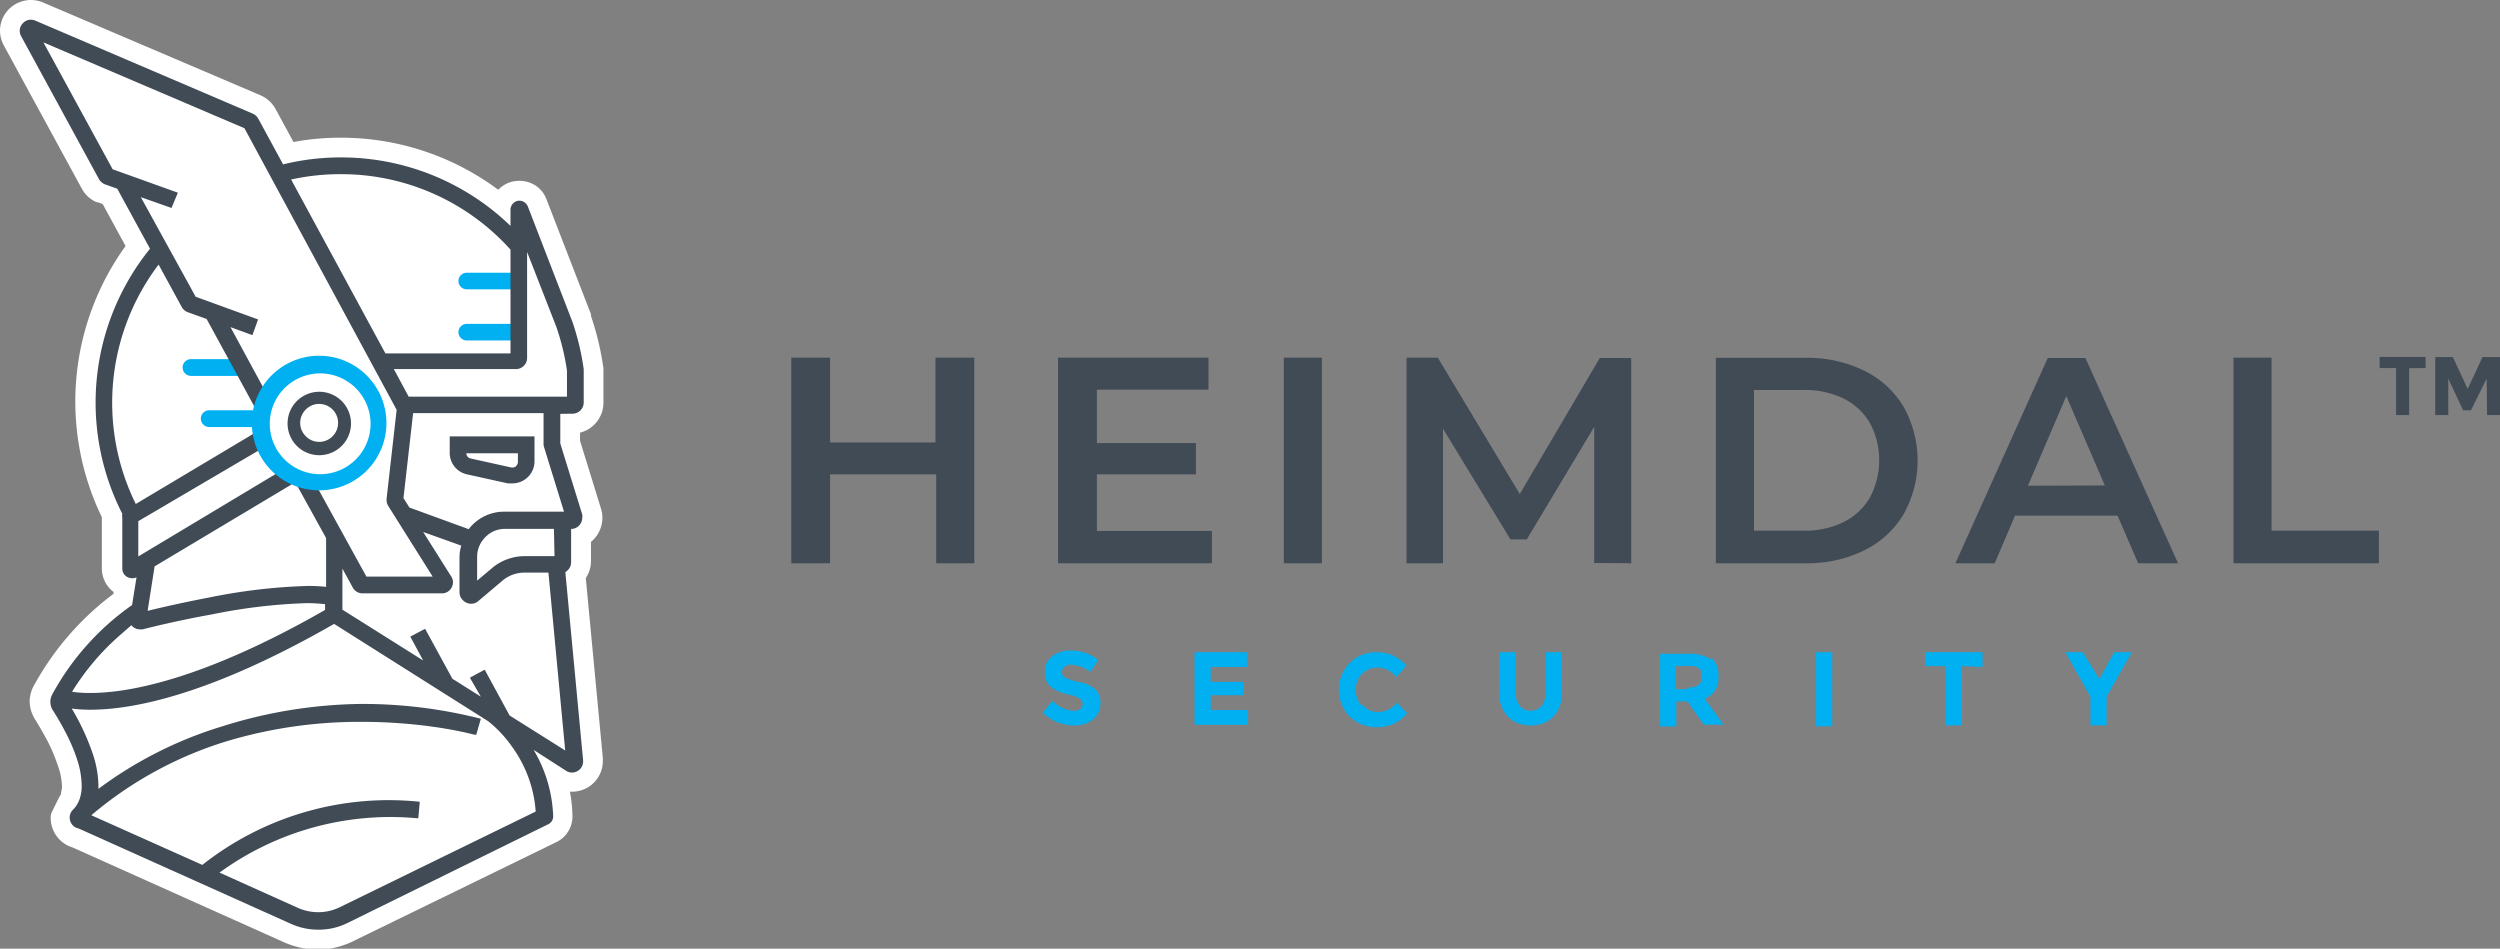
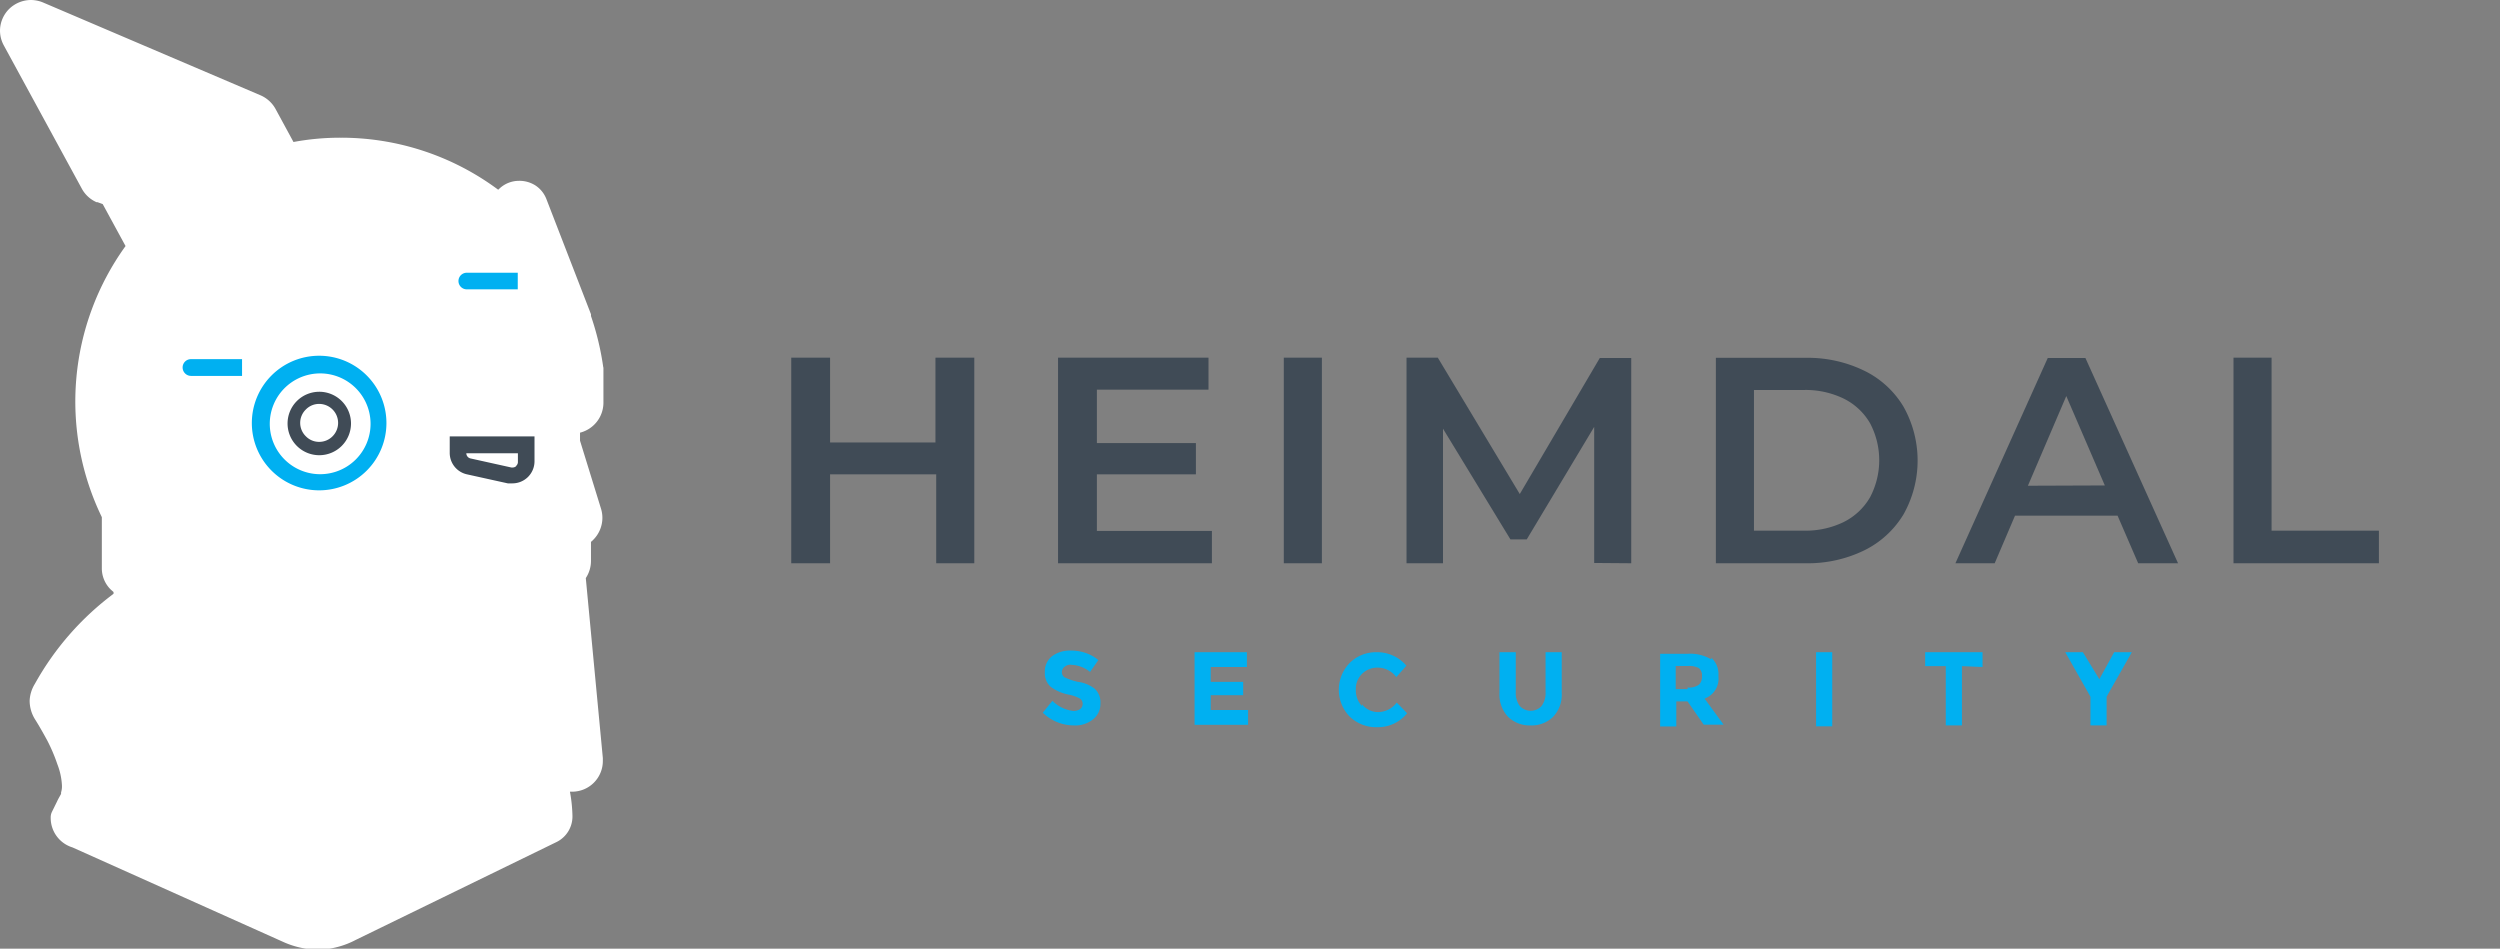
<svg xmlns="http://www.w3.org/2000/svg" viewBox="0 0 168.66 64">
  <rect x="0" y="0" width="168.66" height="64" fill="#808080" stroke="none" />
  <defs>
    <style>.cls-1{fill:#404b56;}.cls-2{fill:#00b0f1;}.cls-3{fill:#fff;}</style>
  </defs>
  <g id="Layer_2" data-name="Layer 2">
    <g id="Layer_1-2" data-name="Layer 1">
      <path class="cls-1" d="M150.68,38h9.81V35.8h-7.24V24.13h-2.57Zm-13.87-5.23,2.59-6.05L142,32.75ZM144.25,38h2.69l-6.25-13.85h-2.54L131.92,38h2.65l1.37-3.21h6.92ZM118.33,35.8V26.31h3.37a5.87,5.87,0,0,1,2.68.58,4.2,4.2,0,0,1,1.78,1.66,5.35,5.35,0,0,1,0,5,4.23,4.23,0,0,1-1.78,1.67,5.87,5.87,0,0,1-2.68.58ZM115.76,38h6.06a8.71,8.71,0,0,0,3.93-.86,6.38,6.38,0,0,0,2.67-2.44,7.41,7.41,0,0,0,0-7.26A6.29,6.29,0,0,0,125.75,25a8.71,8.71,0,0,0-3.93-.86h-6.06Zm-5.71,0,0-13.85h-2.12l-5.4,9.18L97,24.13H94.89V38h2.46V28.92l4.55,7.47H103l4.55-7.59,0,9.18ZM86.61,38h2.57V24.13H86.61ZM74,35.82V32h6.68V29.89H74v-3.6h7.53V24.13H71.38V38H81.76V35.82ZM63.11,24.13v5.72H56V24.13H53.38V38H56V32h7.16V38h2.57V24.13Z" />
-       <path class="cls-1" d="M167.79,28h.87V24.09h-1.18l-1,2.15-1-2.15h-1.19V28h.88V25.54l1,2.14h.53l1.06-2.14Zm-4.15-3.17v-.75h-3.1v.75h1.11V28h.88V24.84Z" />
      <path class="cls-2" d="M142.12,47l1.7-3h-1.19l-1,1.82L140.52,44h-1.19l1.7,3v1.94h1.09Zm-8.37-2V44h-3.87v.94h1.39v4h1.09v-4Zm-11.23,4h1.09V44h-1.09Zm-8.67-2.51h-.8V44.93h.82a1.46,1.46,0,0,1,.74.14.63.63,0,0,1,.21.55.74.74,0,0,1-.2.57A1.14,1.14,0,0,1,113.85,46.38Zm1.6-2a2.73,2.73,0,0,0-1.63-.38H112v4.9h1.09V47.32h.76l1.09,1.57h1.34L115,47.13a1.43,1.43,0,0,0,.93-1.52A1.5,1.5,0,0,0,115.45,44.37Zm-13.19,2.32V44h-1.1v2.74a2.18,2.18,0,0,0,.59,1.63,2.1,2.1,0,0,0,1.51.57,2.07,2.07,0,0,0,1.51-.57,2.17,2.17,0,0,0,.59-1.63V44h-1.09v2.7a1.47,1.47,0,0,1-.27.93,1,1,0,0,1-1.47,0A1.47,1.47,0,0,1,102.26,46.69Zm-10.38.82a1.53,1.53,0,0,1-.41-1.1,1.42,1.42,0,0,1,.44-1.09,1.48,1.48,0,0,1,1-.4,1.57,1.57,0,0,1,1.29.64l.68-.77a2.58,2.58,0,0,0-2-.91,2.52,2.52,0,0,0-1.82.72,2.6,2.6,0,0,0,0,3.63,2.59,2.59,0,0,0,1.87.71,2.53,2.53,0,0,0,2-.94l-.7-.72a1.6,1.6,0,0,1-1.31.64A1.4,1.4,0,0,1,91.88,47.51ZM80.59,44v4.9H84.2v-1H81.68v-1h2.19V46H81.68V45h2.44V44Zm-8.36.85a2.14,2.14,0,0,1,1.31.48l.56-.8a2.77,2.77,0,0,0-.86-.48,3,3,0,0,0-1-.16,2,2,0,0,0-1.25.37,1.29,1.29,0,0,0-.5,1.08,1.22,1.22,0,0,0,.4,1,3,3,0,0,0,1.25.53,2.59,2.59,0,0,1,.72.26.42.42,0,0,1,.18.35.45.45,0,0,1-.17.36.82.82,0,0,1-.47.12A2.34,2.34,0,0,1,71,47.28l-.65.8a3,3,0,0,0,2.09.86,1.91,1.91,0,0,0,1.3-.41,1.32,1.32,0,0,0,.5-1.07,1.26,1.26,0,0,0-.39-1A2.37,2.37,0,0,0,72.72,46a4.08,4.08,0,0,1-.89-.3.39.39,0,0,1-.19-.34A.43.43,0,0,1,71.8,45,.67.67,0,0,1,72.23,44.84Z" />
      <path class="cls-3" d="M40.7,24.79v0h0a18.62,18.62,0,0,0-.83-3.47h0V21.2l-3-7.75a1.93,1.93,0,0,0-.75-.94A2,2,0,0,0,35,12.2h0a1.92,1.92,0,0,0-1.27.49l-.12.11A17.75,17.75,0,0,0,23,9.29a17.16,17.16,0,0,0-3.2.29l-1.2-2.21a2.12,2.12,0,0,0-1-.93L2.91.17A2.16,2.16,0,0,0,2.08,0,2.12,2.12,0,0,0,.6.62,2.09,2.09,0,0,0,0,2.07H0a2.11,2.11,0,0,0,.26,1l5.25,9.64a2.09,2.09,0,0,0,1,.93h0l.07,0,.35.13,1.54,2.83A17.92,17.92,0,0,0,6.87,34.89v3.45A2,2,0,0,0,7.5,39.8l.16.14,0,.12a19.23,19.23,0,0,0-5.31,6.08A2.35,2.35,0,0,0,2,47.27a2.38,2.38,0,0,0,.37,1.27c.31.49.59,1,.82,1.42a11.39,11.39,0,0,1,.68,1.6A4.55,4.55,0,0,1,4.18,53a1.39,1.39,0,0,1-.06.46l0,.1c-.09.17-.19.33-.27.51l-.34.69a.85.85,0,0,0-.09.41h0a2.08,2.08,0,0,0,1.47,2l14.25,6.39a5.87,5.87,0,0,0,2.37.51A5.71,5.71,0,0,0,24,63.41L37.56,56.8a1.92,1.92,0,0,0,1.06-1.75,10,10,0,0,0-.17-1.64h.15a2.07,2.07,0,0,0,2.07-2.09v-.18L39.52,39a2.1,2.1,0,0,0,.35-1.15V36.56l.18-.17a2.1,2.1,0,0,0,.59-1.46,2.08,2.08,0,0,0-.09-.6h0l-1.42-4.6v-.54a2.09,2.09,0,0,0,1.58-2V24.79Z" />
      <path class="cls-2" d="M16.33,24.23H12.89a.56.56,0,0,0-.57.56h0a.57.57,0,0,0,.57.57h3.44" />
-       <path class="cls-2" d="M17.56,27.68H14.11a.56.56,0,0,0-.56.56h0a.57.57,0,0,0,.56.57h3.45" />
      <path class="cls-2" d="M34.93,18.4H31.49a.56.56,0,0,0-.56.56h0a.56.56,0,0,0,.56.56h3.44" />
-       <path class="cls-2" d="M34.93,21.85H31.49a.56.56,0,0,0-.56.56h0a.56.56,0,0,0,.56.56h3.44" />
-       <polygon class="cls-1" points="1.43 2.45 1.43 2.44 1.43 2.44 1.43 2.45" />
-       <path class="cls-1" d="M38.62,27.91a.76.76,0,0,0,.76-.75V24.91a17.18,17.18,0,0,0-.77-3.22h0l-3-7.76h0a.67.67,0,0,0-.24-.29.57.57,0,0,0-.32-.1.59.59,0,0,0-.41.16.61.61,0,0,0-.2.44v1.1A16.43,16.43,0,0,0,23,10.62a16.14,16.14,0,0,0-3.9.47L17.42,8a.77.77,0,0,0-.36-.33L2.38,1.39a.77.77,0,0,0-.3-.06.72.72,0,0,0-.53.23.73.73,0,0,0-.22.52.79.79,0,0,0,.1.37l5.25,9.64h0a.83.83,0,0,0,.41.35h0l.82.29,2.21,4.05A16.52,16.52,0,0,0,8.25,34.66a.69.69,0,0,0,0,.25v3.43a.66.66,0,0,0,.2.49.71.71,0,0,0,.76.12l-.3,1.87a17.65,17.65,0,0,0-5.37,6h0a1.06,1.06,0,0,0,0,1.06c.24.37.57.92.88,1.52a12,12,0,0,1,.77,1.8A5.83,5.83,0,0,1,5.51,53a2.63,2.63,0,0,1-.14.91,1.84,1.84,0,0,1-.44.71h0a.75.75,0,0,0-.23.53.77.77,0,0,0,.2.52.72.72,0,0,0,.4.22l14.34,6.44a4.45,4.45,0,0,0,1.82.39,4.37,4.37,0,0,0,2-.46L37,55.6a.58.58,0,0,0,.32-.52h0A9.37,9.37,0,0,0,36,50.59L38.19,52a.72.72,0,0,0,.4.12.76.76,0,0,0,.52-.21.75.75,0,0,0,.23-.54v-.07l-1.2-12.71a.75.75,0,0,0,.39-.66V35.68h0a.68.68,0,0,0,.53-.22.73.73,0,0,0,.22-.53.6.6,0,0,0,0-.22L37.8,29.92v-2Zm-1.08-5.84A16.07,16.07,0,0,1,38.25,25v1.76H27.57l-1-1.86h8.24a.75.75,0,0,0,.75-.75V17ZM31.27,40.53a.74.74,0,0,0,.51.2.7.7,0,0,0,.5-.19h0l1.61-1.36a2.3,2.3,0,0,1,1.49-.55H37l1.13,12-3.75-2.36-1.68-3.09-1,.54L32.44,47l-1.92-1.21-1.84-3.37-1,.53.87,1.61-5.45-3.43V38.36l.7,1.28a.74.74,0,0,0,.66.39h0l5.35,0a.71.71,0,0,0,.54-.23.76.76,0,0,0,.21-.52.71.71,0,0,0-.12-.39h0l-1.89-3,2.57.92a2.76,2.76,0,0,0-.12.82V40A.76.76,0,0,0,31.27,40.53Zm-1.75-1.07ZM23,11.75a15.35,15.35,0,0,1,11.44,5.09v7H26L19.64,12.11A15.42,15.42,0,0,1,23,11.75ZM10.7,17.85l1.56,2.86h0a.76.76,0,0,0,.4.35l1.28.46,3.32,6.09,1-.54-2.71-5,1.48.54.38-1.06h0l-4.21-1.53L9.5,13.3l2.07.73L12,13,7.6,11.42,2.93,2.86,16.49,8.65l10.27,19-.68,6h0v.08a.77.77,0,0,0,.11.4l3,4.77-4.47,0L21,32.14l-1,.54h0l2,3.62v3.29a12.07,12.07,0,0,0-1.23-.06,38.62,38.62,0,0,0-6.66.78c-1.73.33-3.26.68-4.15.9l.47-3,9.48-5.67-.58-1h0l-10,6V35.16l8.51-5-.57-1L9.16,34A15.44,15.44,0,0,1,10.7,17.85ZM7.86,43.06c.4-.36.76-.66,1-.88a.76.76,0,0,0,.58.28l.18,0h0c.66-.17,2.49-.62,4.63-1a37.4,37.4,0,0,1,6.45-.77,11.36,11.36,0,0,1,1.23.07v.39C13.6,45.92,8.57,46.75,6.11,46.75a8,8,0,0,1-1.25-.08A16.74,16.74,0,0,1,7.86,43.06ZM22.93,61.2a3.3,3.3,0,0,1-1.47.34,3.39,3.39,0,0,1-1.36-.29l-5.29-2.38a19.6,19.6,0,0,1,13.41-3.66l.1-1.12a20.29,20.29,0,0,0-14.67,4.26L6.16,55a25.8,25.8,0,0,1,9.16-5,31.15,31.15,0,0,1,9.07-1.3,34.66,34.66,0,0,1,5.62.45c.69.12,1.23.23,1.6.32l.42.1.1,0h0l.31-1.08a32.33,32.33,0,0,0-8.08-1A32.24,32.24,0,0,0,15,49a27.22,27.22,0,0,0-8.36,4.22c0-.08,0-.15,0-.23a7.13,7.13,0,0,0-.41-2.22A16.08,16.08,0,0,0,4.84,47.8a8.83,8.83,0,0,0,1.27.08c2.72,0,7.93-.91,16.43-5.79l10.4,6.57a8.17,8.17,0,0,1,1.6,1.71,8.44,8.44,0,0,1,1.6,4.38ZM37.41,37.52h-2a3.41,3.41,0,0,0-2.22.81l-1,.84v-1.6a1.87,1.87,0,0,1,.55-1.33A1.84,1.84,0,0,1,34,35.68h3.37Zm-.72-7.4v0l1.36,4.4H34a3,3,0,0,0-2.38,1.18l-4-1.46-.4-.64.65-5.73h8.8V30Z" />
      <path class="cls-1" d="M30.34,29.44v1.12h0A1.48,1.48,0,0,0,31.5,32l2.76.61.32,0a1.49,1.49,0,0,0,1.48-1.48V29.44H30.34Zm4.49,2a.35.35,0,0,1-.25.1H34.5l-2.75-.61a.36.36,0,0,1-.29-.35h3.48v.61A.34.34,0,0,1,34.83,31.42Z" />
      <path class="cls-1" d="M21.53,26.43a2.14,2.14,0,1,0,2.15,2.14A2.14,2.14,0,0,0,21.53,26.43Zm.91,3a1.26,1.26,0,0,1-.91.38,1.24,1.24,0,0,1-.9-.38,1.26,1.26,0,0,1,0-1.8,1.24,1.24,0,0,1,.9-.38,1.28,1.28,0,0,1,.91,2.18Z" />
      <path class="cls-2" d="M21.53,24a4.54,4.54,0,1,0,4.54,4.54A4.54,4.54,0,0,0,21.53,24ZM24,31a3.4,3.4,0,1,1,1-2.41A3.4,3.4,0,0,1,24,31Z" />
    </g>
  </g>
</svg>